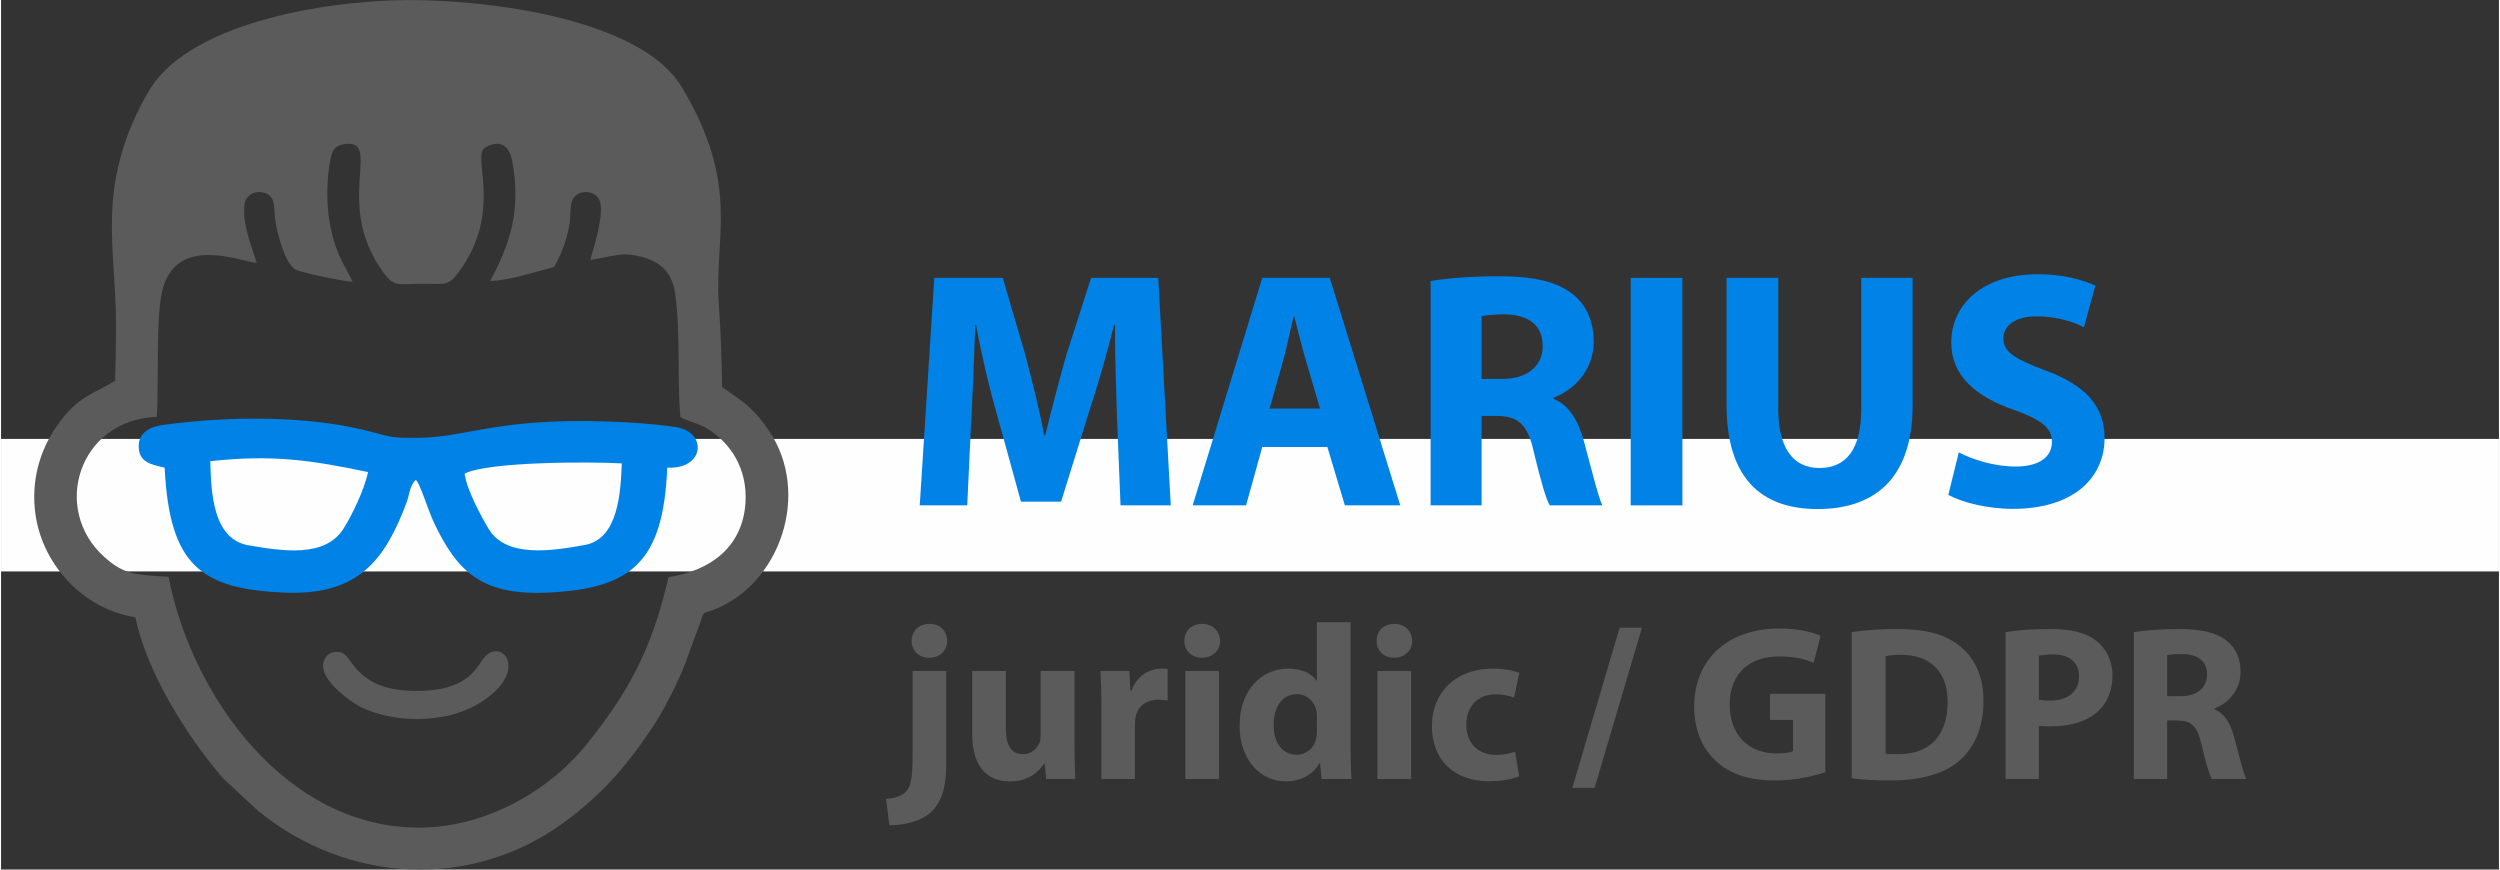
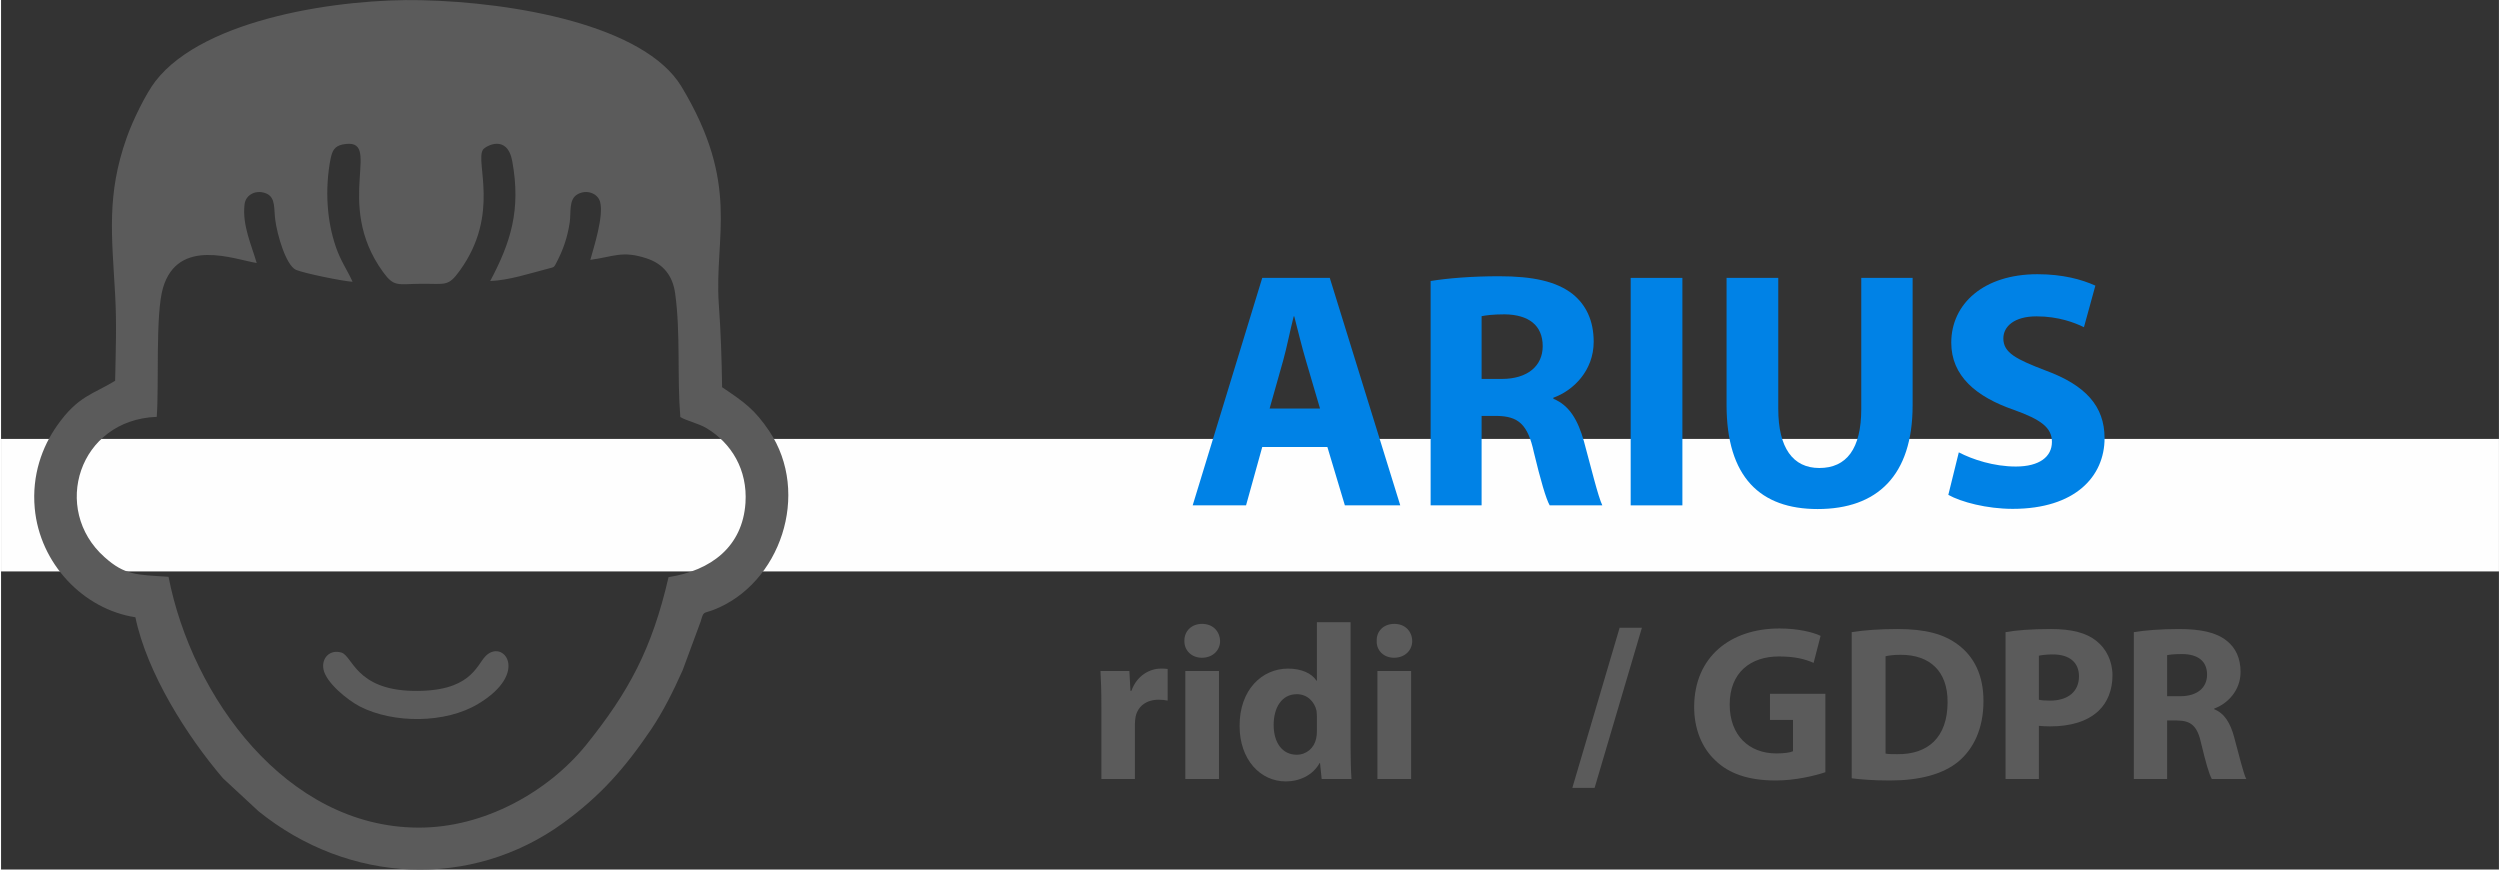
<svg xmlns="http://www.w3.org/2000/svg" clip-rule="evenodd" fill-rule="evenodd" height="40" image-rendering="optimizeQuality" shape-rendering="geometricPrecision" text-rendering="geometricPrecision" viewBox="0 0 13573 4725" width="115">
  <rect x="0" y="0" width="13573" height="4725" fill="#333333" stroke="none" />
  <path d="m0 2385h13573v720h-13573z" fill="#fefefe" />
  <g fill-rule="nonzero">
-     <path d="m6083 2746h273l-68-1236h-365l-132 411c-40 138-82 301-117 444h-6c-27-145-66-299-104-442l-121-413h-372l-79 1236h258l22-469c9-154 15-345 22-512h4c29 162 71 338 112 482l132 479h218l150-482c48-145 99-321 138-479h5c0 180 6 360 11 508z" fill="#0082e6" />
    <path d="m7207 2429 95 317h301l-383-1236h-367l-378 1236h290l88-317zm-314-209 74-262c20-72 38-165 57-239h3c19 74 41 165 63 239l77 262z" fill="#0082e6" />
    <path d="m7768 2746h277v-486h84c114 2 167 44 200 198 37 153 66 253 86 288h286c-23-47-62-209-100-348-32-114-79-196-166-231v-6c107-38 219-146 219-304 0-114-41-200-114-259-88-69-216-97-400-97-148 0-282 11-372 26zm277-1028c20-4 59-10 126-10 129 2 206 59 206 173 0 108-83 178-222 178h-110z" fill="#0082e6" />
    <path d="m8855 1510v1236h281v-1236z" fill="#0082e6" />
    <path d="m9376 1510v690c0 394 184 566 495 566 323 0 516-181 516-563v-693h-279v712c0 218-81 321-228 321-143 0-223-109-223-321v-712z" fill="#0082e6" />
    <path d="m10581 2689c70 39 209 76 350 76 339 0 499-176 499-384 0-174-103-288-321-368-159-61-229-96-229-174 0-65 59-120 180-120s209 35 258 59l62-226c-73-33-176-62-315-62-292 0-468 161-468 372 0 180 134 294 340 365 148 53 207 97 207 174 0 81-68 134-196 134-120 0-235-38-310-77z" fill="#0082e6" />
-     <path d="m4827 4484c87 0 173-22 227-72 54-51 82-129 82-257v-509h-183v466c0 116-10 163-36 190-23 24-60 35-108 39zm218-1094c-60 0-97 40-97 93 0 50 37 91 95 91 61 0 98-41 98-91-1-53-37-93-96-93z" fill="#5b5b5b" />
-     <path d="m5833 3646h-184v349c0 15-1 29-6 40-12 29-41 63-91 63-64 0-92-51-92-136v-316h-183v344c0 182 87 256 206 256 106 0 161-60 184-96h4l8 83h158c-2-49-4-112-4-189z" fill="#5b5b5b" />
    <path d="m5979 4233h182v-298c0-14 2-29 4-41 12-56 58-92 125-92 20 0 36 2 49 5v-172c-13-2-22-2-38-2-57 0-129 36-159 121h-5l-6-108h-157c3 50 5 107 5 193z" fill="#5b5b5b" />
    <path d="m6618 4233v-587h-183v587zm-92-843c-58 0-97 40-96 93-1 50 38 91 95 91 60 0 99-41 99-91-2-53-39-93-98-93z" fill="#5b5b5b" />
    <path d="m7150 3381v318h-2c-26-41-83-66-155-66-140 0-264 114-263 312 0 182 112 301 251 301 76 0 147-34 184-100h2l9 87h162c-3-40-5-109-5-175v-677zm0 590c0 16-1 29-4 42-11 52-53 88-106 88-76 0-125-63-125-162 0-93 43-167 126-167 57 0 96 41 107 90 1 10 2 23 2 32z" fill="#5b5b5b" />
    <path d="m7662 4233v-587h-183v587zm-91-843c-59 0-98 40-96 93-2 50 37 91 94 91 60 0 99-41 99-91-1-53-39-93-97-93z" fill="#5b5b5b" />
-     <path d="m8227 4084c-28 11-61 18-104 18-89 0-161-56-161-164-1-96 61-165 157-165 48 0 80 9 102 18l29-135c-39-15-91-23-139-23-219 0-336 140-336 312 0 185 121 300 310 300 70 0 131-12 164-27z" fill="#5b5b5b" />
    <path d="m8659 4281 257-870h-121l-257 870z" fill="#5b5b5b" />
    <path d="m9913 3770h-301v142h125v170c-14 7-48 12-90 12-150 0-254-99-254-266 0-175 115-261 267-261 89 0 144 15 189 35l38-147c-40-19-120-40-224-40-266 0-461 154-463 423-1 119 40 224 115 294 74 72 181 109 328 109 107 0 214-26 270-45z" fill="#5b5b5b" />
    <path d="m10056 4229c46 6 113 12 208 12 158 0 288-33 373-104 78-66 135-173 135-328 0-143-53-242-137-305-78-59-178-86-331-86-93 0-181 6-248 17zm184-663c16-4 42-8 83-8 157 0 255 89 254 257 0 193-108 285-273 283-23 0-48 0-64-3z" fill="#5b5b5b" />
    <path d="m10892 4233h181v-289c17 2 38 3 62 3 108 0 201-26 263-85 48-46 75-113 75-192s-35-146-87-187c-54-44-134-65-247-65-112 0-191 7-247 17zm181-670c13-3 38-7 76-7 91 0 142 44 142 119 0 83-60 132-157 132-26 0-45-1-61-5z" fill="#5b5b5b" />
    <path d="m11589 4233h181v-318h55c75 1 110 29 131 129 24 100 43 166 57 189h187c-16-31-41-137-66-228-20-75-52-129-108-151v-4c70-25 143-96 143-199 0-75-27-131-75-169-57-46-141-64-261-64-98 0-185 7-244 17zm181-673c13-3 39-6 83-6 84 1 134 38 134 112 0 71-54 117-145 117h-72z" fill="#5b5b5b" />
  </g>
  <path d="m1910 1531c-27-61-64-111-91-190-24-71-39-146-44-225-6-82 0-177 16-255 9-43 22-67 65-76 229-44-55 314 219 692 61 85 80 66 207 65 135-1 147 17 211-72 222-307 81-592 126-657 13-19 132-87 159 64 48 264-9 441-120 650 102-4 213-41 310-66 42-11 35-6 53-40 35-68 57-133 69-212 8-59-6-125 42-153 50-29 111-5 123 41 21 77-34 246-53 315 127-17 173-52 306-8 89 29 142 93 155 191 30 217 10 454 28 671 34 21 96 33 143 61 135 81 223 226 211 406-16 237-186 367-418 403-90 391-217 625-448 912-203 251-552 452-915 449-713-4-1226-708-1354-1363-171-11-237-7-348-107-291-259-141-746 284-762 13-174-8-558 34-701 82-277 389-154 509-135-27-95-79-204-66-318 6-55 66-84 122-58 47 23 37 81 45 142 11 83 58 245 112 271 41 18 254 62 308 65zm-1290 538c-120 74-201 81-315 243-82 116-138 270-122 449 27 302 265 550 547 593 63 303 280 646 476 875l193 179c493 398 1158 424 1654 65 201-146 334-295 479-509 64-95 121-208 172-323l98-265c16-56 12-41 69-62 363-140 531-632 303-972-79-117-134-156-256-238-2-152-7-301-18-453-25-368 119-647-203-1181-201-332-905-458-1415-469-426-10-1176 95-1443 440-51 66-124 214-157 309-109 309-80 529-62 851 9 160 3 308 0 468z" fill="#5b5b5b" />
-   <path d="m2519 2574c121-66 689-66 854-56-6 157-19 410-200 443-179 33-427 71-522-85-39-64-121-214-132-302zm-1382-68c336-37 547-6 857 59-19 96-88 235-132 306-101 162-336 123-518 92-194-34-203-289-207-457zm-248 35c26 535 200 659 648 679 403 18 549-175 667-491 14-38 18-96 50-121 22 16 64 158 98 231 126 267 260 398 620 381 459-22 626-168 648-679 204 11 221-196 43-221-149-22-323-30-476-32-514-5-676 90-923 91-113 0-126 2-227-26-347-98-800-93-1157-44-72 10-133 42-132 116 0 85 64 99 141 116z" fill="#0082e6" />
  <path d="m1950 3839c184 94 466 92 642-14 285-170 135-358 40-259-50 52-82 195-396 188-308-7-326-189-386-208-62-19-110 29-98 91 14 73 132 168 198 202z" fill="#5b5b5b" />
</svg>